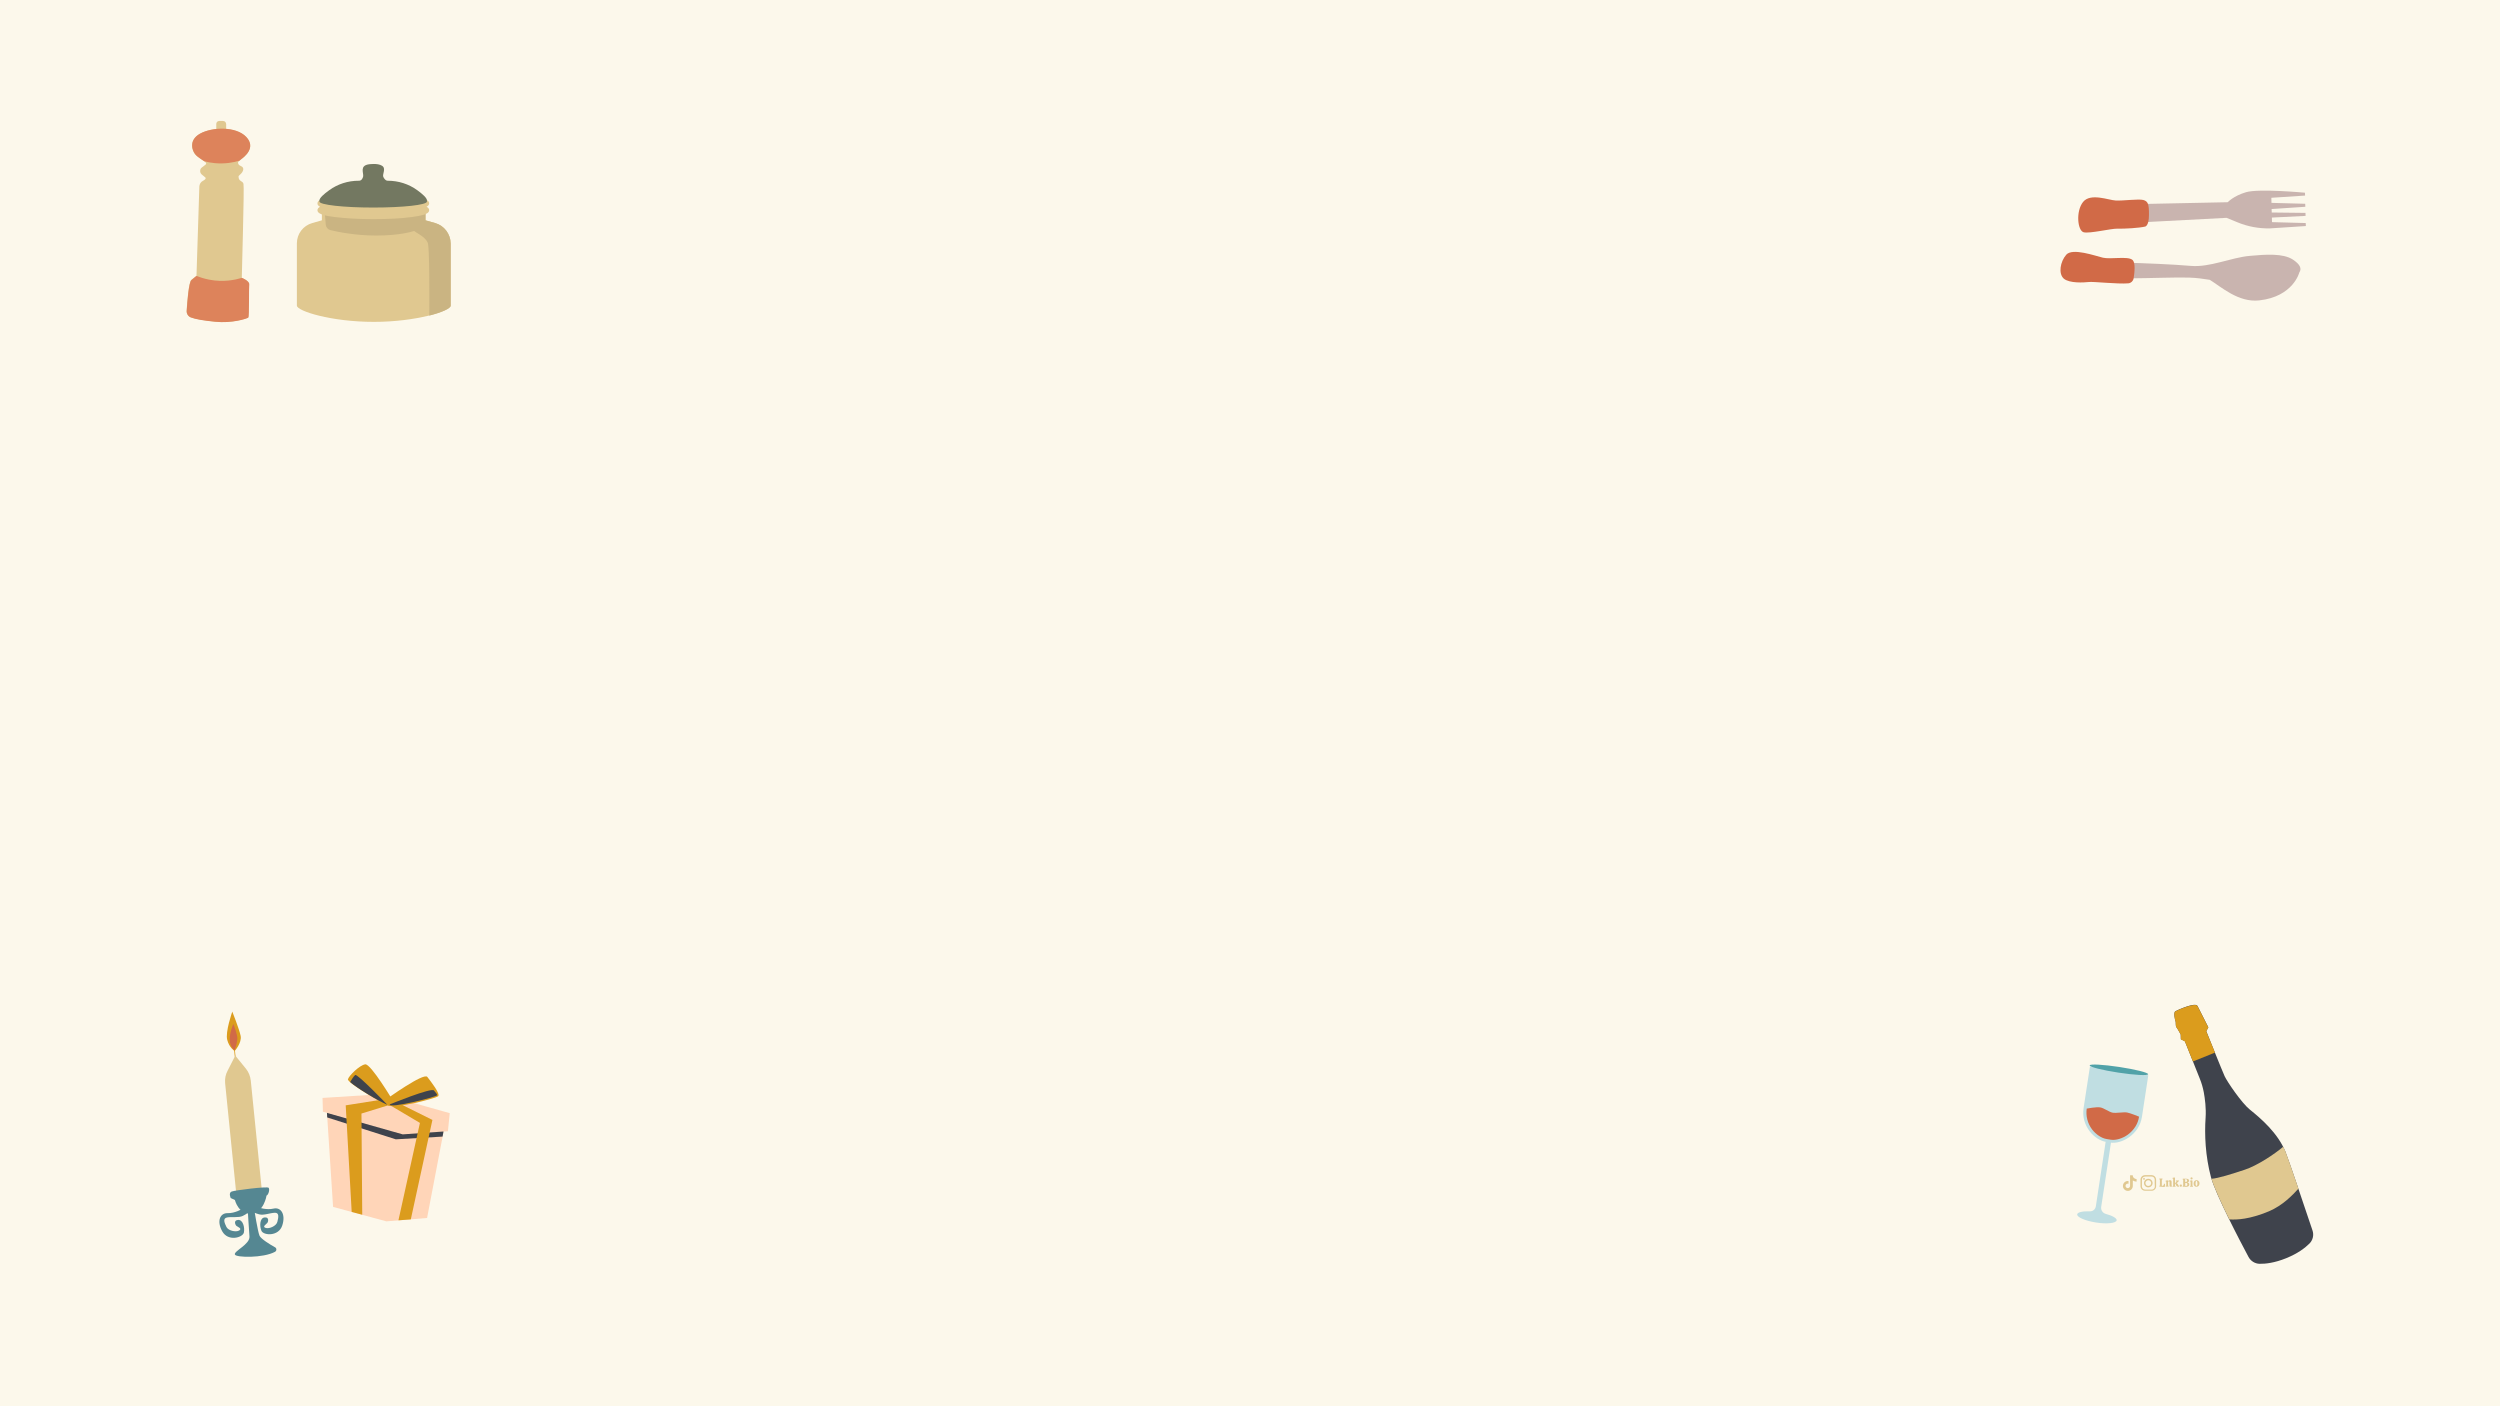
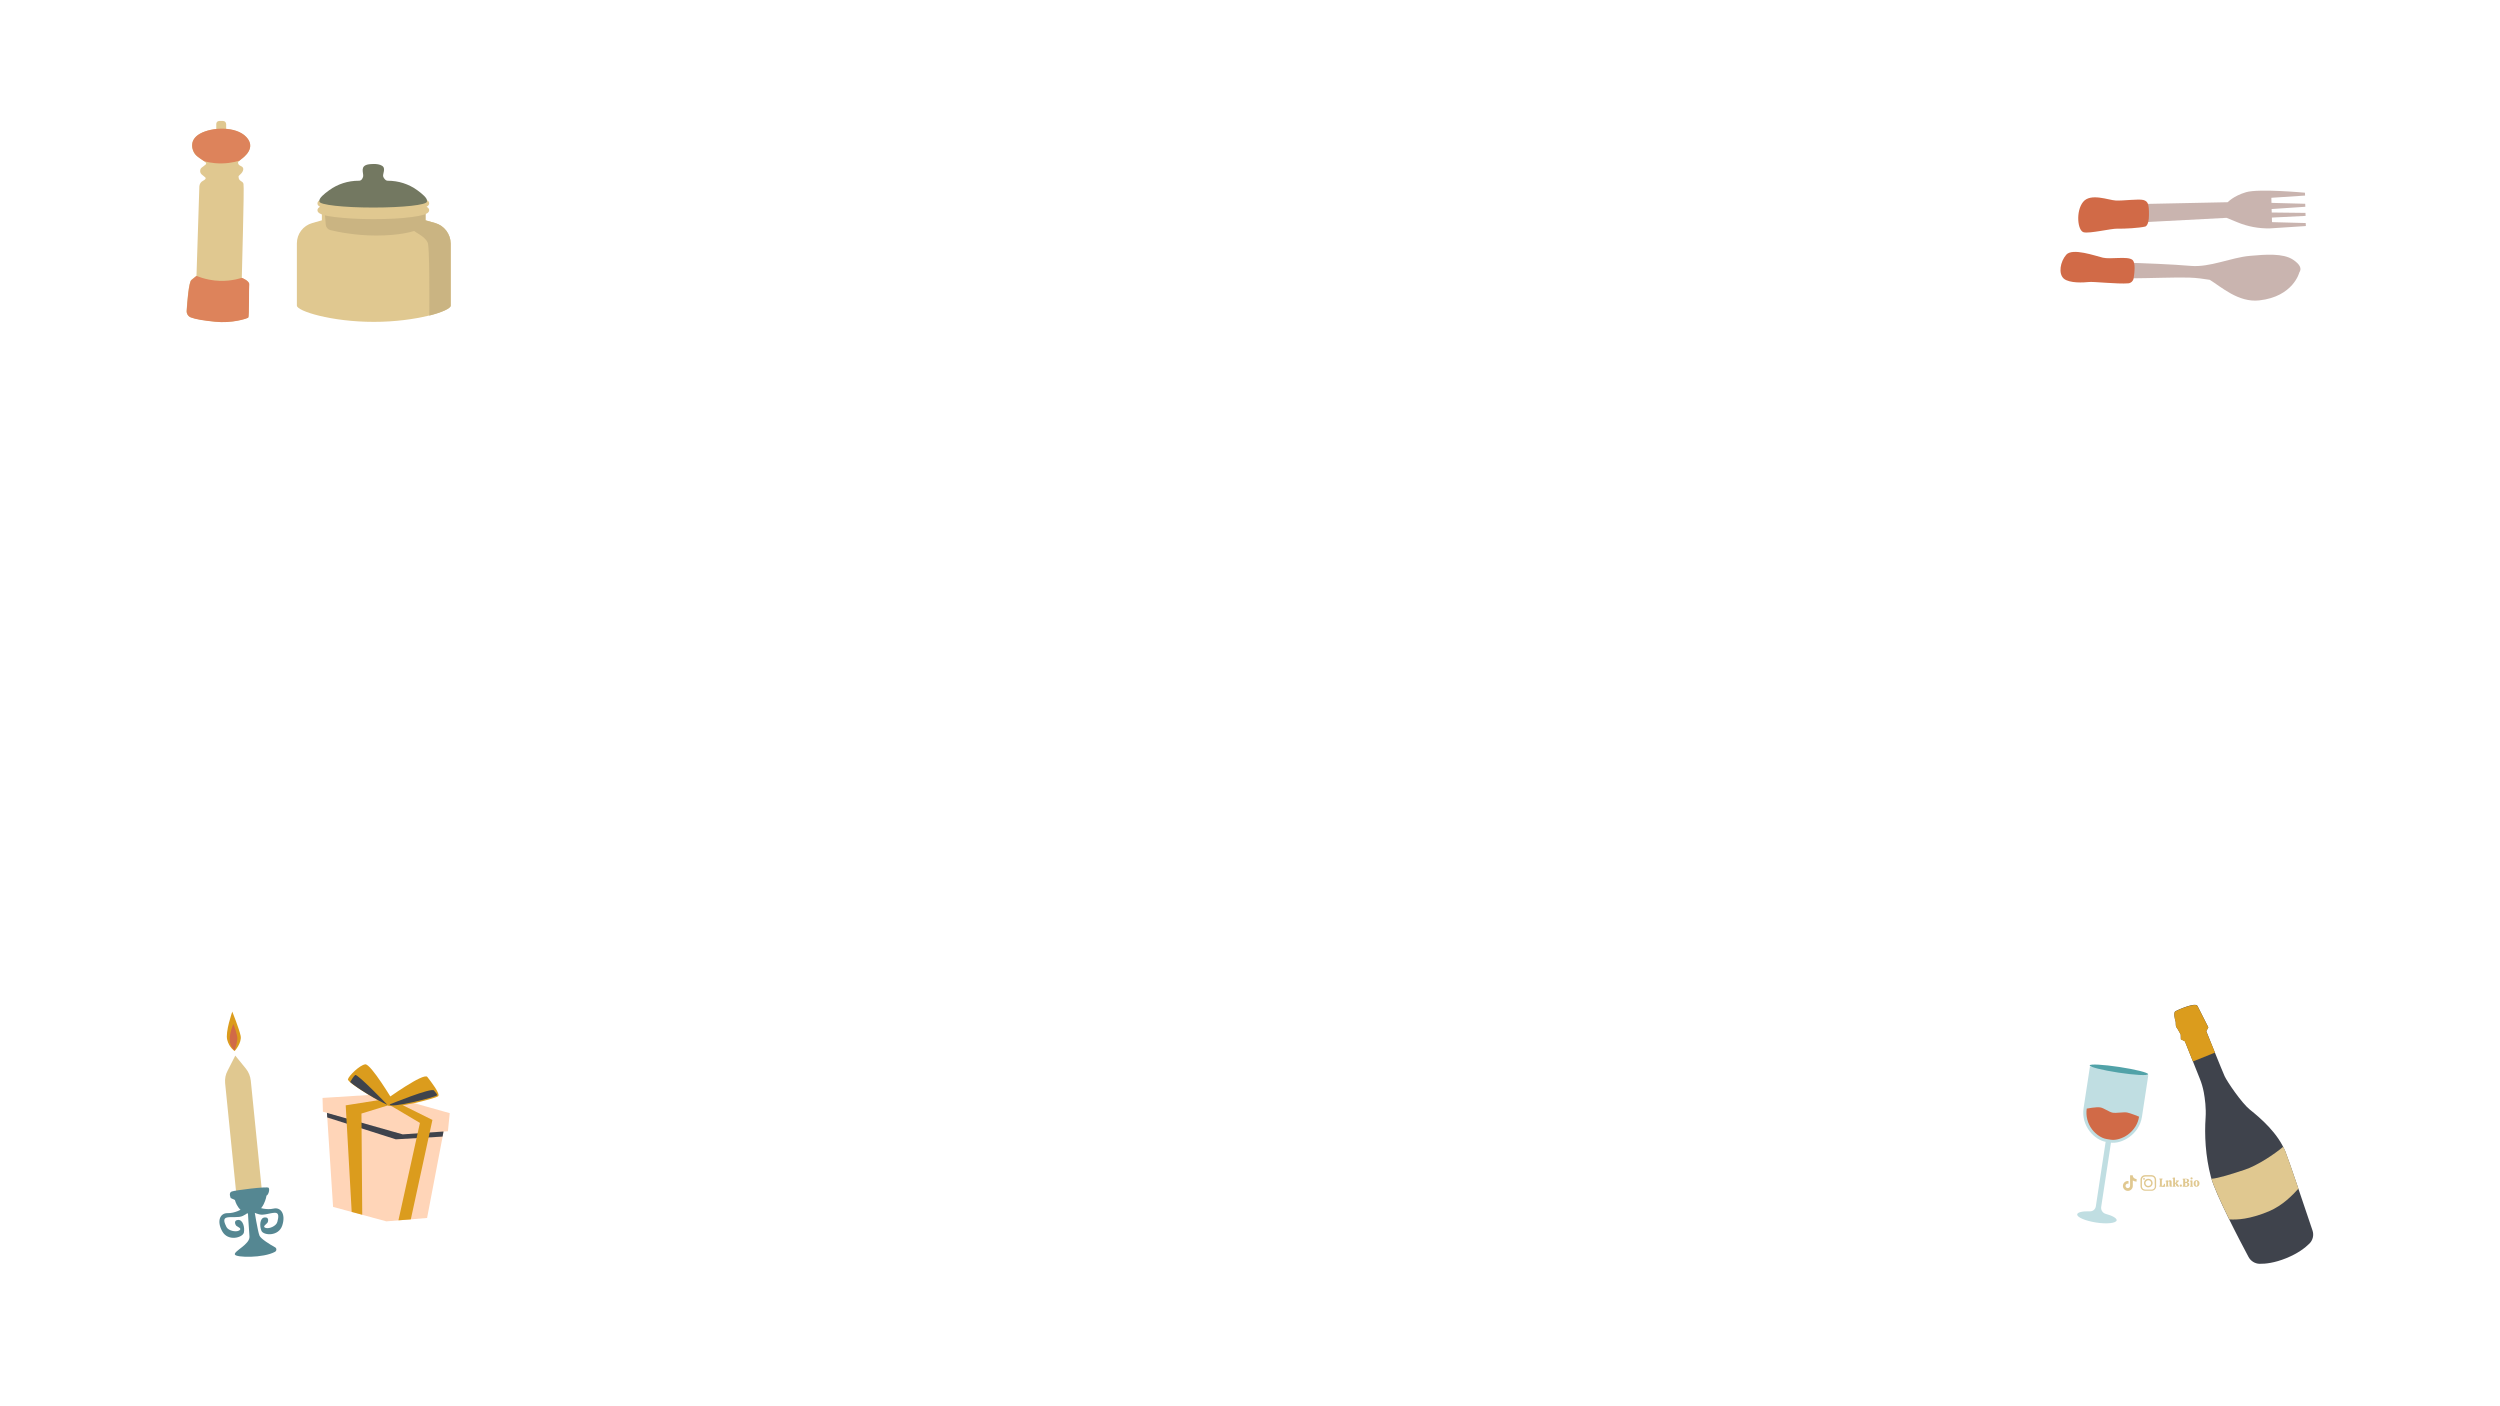
<svg xmlns="http://www.w3.org/2000/svg" version="1.1" id="Layer_2_00000049941278104744956150000013512987408217960348_" x="0px" y="0px" viewBox="0 0 1920 1080" style="enable-background:new 0 0 1920 1080;" xml:space="preserve">
  <style type="text/css">
	.st0{fill:#FCF8EB;}
	.st1{fill:#E0C890;}
	.st2{fill:#DD835B;}
	.st3{fill:#CAB482;}
	.st4{fill:#737861;}
	.st5{fill:#C9B4AF;}
	.st6{fill:#D16A47;}
	.st7{fill:#3F434C;}
	.st8{fill:#DB9C1D;}
	.st9{fill:#C0DEE2;}
	.st10{fill:#51A2A8;}
	.st11{fill:#FFD5B8;}
	.st12{fill:#558792;}
</style>
-   <rect class="st0" width="1920" height="1080" />
  <g>
    <g>
      <path class="st1" d="M149.9,118.6c-2.2-2.5-5.5-10.7,3.7-15.9c9.2-5.1,27.7-5.8,35.5,2.6s-1.7,15.4-4,17.1    c-2.2,1.7-2.8,2.3-1.9,3.8c0.8,1.5,4,1.3,3.6,4.1c-0.4,2.8-3.6,4.4-3.6,5.2c0,4.1,3.1,3.1,3.8,5.7c0.7,2.6-1.3,68.6-1.3,72.2    c0,0,6,2.4,5.6,5c-0.3,2.6,0.2,24.6-0.7,25.4c-0.8,0.8-12.5,4.6-25.6,3.2c-8.9-1-14.9-2-18.5-3.3c-2-0.8-3.4-2.8-3.2-5    c0.4-6.5,1.6-22,3.6-23.7c2.6-2.2,4-3.2,4-3.2l2.2-68.6c0.1-1.8,1.1-3.5,2.7-4.3c1.4-0.7,2.7-1.7,1.9-2.6    c-1.6-1.7-4.8-2.6-3.8-6.2c0.6-2,5-3.4,4.4-4.8C158,124,152.4,121.5,149.9,118.6z" />
      <path class="st2" d="M185.8,213.4c-5.4,1.6-14.3,3.5-25,1.4c-3.8-0.7-7.1-1.8-9.8-2.9c0,0-1.4,1-4,3.2c-2,1.7-3.2,17.2-3.6,23.7    c-0.1,2.2,1.1,4.2,3.2,5c3.5,1.4,9.5,2.4,18.5,3.3c13.1,1.4,24.8-2.4,25.6-3.2s0.4-22.9,0.7-25.4    C191.8,215.8,185.8,213.4,185.8,213.4z" />
      <g>
        <path class="st1" d="M171.3,92.9h-2.9c-1.3,0-2.3,1-2.3,2.3v6.1c0,1,0.6,1.8,1.5,2.1c0.5,0.2,1.3,0.4,2.3,0.4s1.7-0.1,2.2-0.2     c1-0.3,1.6-1.1,1.6-2.2v-6.1C173.6,93.9,172.6,92.9,171.3,92.9z" />
      </g>
      <path class="st2" d="M156.8,123.8L156.8,123.8c2.4,0.7,5.1,1.2,8.2,1.5c7.8,0.7,14.3-0.5,18.9-1.9l0,0c0.4-0.3,0.8-0.7,1.3-1.1    c2.2-1.7,11.8-8.7,4-17.1c-7.9-8.4-26.3-7.7-35.5-2.6c-9.2,5.1-5.9,13.4-3.7,15.9C151.6,120.6,154.9,122.4,156.8,123.8z" />
    </g>
    <g>
      <g>
        <path class="st1" d="M334.2,171.3l-7.4-2.1V162H287h-39.8v7.2l-7.4,2.1c-7,2-11.8,8.3-11.8,15.6v47.8c0,4.2,26.5,12.5,59.1,12.5     s59.1-8.4,59.1-12.5v-47.8C346,179.7,341.2,173.3,334.2,171.3z" />
      </g>
      <path class="st3" d="M334.2,171.3l-7.4-2.1V162h-11.6c1,7.5,2,14.5,2.8,15.3c1.8,1.7,8.6,4.5,10.5,9.1c1.4,3.5,1.3,40.1,1.2,56    c10.1-2.6,16.4-5.6,16.4-7.6v-47.8C346,179.7,341.2,173.3,334.2,171.3z" />
      <g>
        <path class="st3" d="M249.5,164.3l0.7,8.4c0.2,1.9,1.6,3.5,3.4,4c5.8,1.4,19.2,4.2,35.2,4.2c18.2,0,28.1-2.9,32.4-4.6     c1.6-0.7,2.7-2.2,2.8-3.9l0.5-8C324.4,164.3,293.9,170.6,249.5,164.3z" />
      </g>
      <g>
        <path class="st1" d="M327.6,158.8c1.1-0.6,2-1.4,2-2.6c0-2-2.3-3-4.4-3.6c-2.2-0.7-5.2-1.3-9.1-1.7c-7.9-1-18.3-1.6-29.4-1.6     c-11.1,0-21.5,0.5-29.4,1.6c-3.9,0.5-7,1.1-9.1,1.7c-2,0.6-4.4,1.6-4.4,3.6c0,1.2,0.8,2,2,2.6c-1.1,0.6-2,1.4-2,2.6     c0,2,2.3,3,4.4,3.6c2.2,0.7,5.2,1.3,9.1,1.7c7.9,1,18.3,1.6,29.4,1.6c11.1,0,21.5-0.5,29.4-1.6c3.9-0.5,7-1.1,9.1-1.7     c2-0.6,4.4-1.6,4.4-3.6C329.6,160.2,328.7,159.4,327.6,158.8z" />
      </g>
      <g>
        <g>
          <path class="st4" d="M320.5,146.1c-6.6-4.8-14.5-7.3-22.7-7.3l0,0c-0.8,0-1.6-0.4-2.1-1c-0.5-0.5-1-1.2-1.3-1.9      c-1-2,2.4-6.5-1-8.6c-3.4-2.2-10.2-1.1-10.2-1.1c-7.2,1.1-3.8,6.7-4.3,9.3c-0.2,0.9-0.5,1.6-1,2.2c-0.5,0.7-1.3,1.1-2.2,1.1      h-0.2c-8.2,0-16.1,2.5-22.7,7.3c-4,2.9-7.5,5.9-7.5,7.9v0.8c0,2.5,18.5,4.6,41.3,4.6c22.9,0,41.3-2,41.3-4.6V154      C328,152.1,324.5,149,320.5,146.1z" />
        </g>
      </g>
    </g>
  </g>
  <g>
    <g>
      <g>
        <g>
          <path class="st5" d="M1648.7,156.6l62.2-1.3c0,0,4.3-4.8,14.1-7.7c9.8-2.9,45.2,0.4,45.2,0.4l0.1,2.2l-25.9,1.7l0.1,3.9      l25.9,0.7l0.1,2.3l-25.9,1.7l0.1,2.7l25.9,0.3l0.1,2.3l-25.9,1.3l0.1,3.5l25.9,0.7l0.1,2.3l-27.5,1.8      c-8.6,0.2-17.2-1.4-25.1-4.7l-8.3-3.4l-60.8,3.2L1648.7,156.6z" />
        </g>
        <g>
          <path class="st6" d="M1647.5,174c0,0,2.9-0.4,2.9-8.9c0.1-8.5-0.8-10.5-4.3-11.5c-3.5-1-15.7,0.7-21.2,0.4      c-5.6-0.3-19.4-6-25.1,1.1s-4.3,22.1,0.5,23.3c4.7,1.1,20.9-2.9,25.9-2.8C1631.1,175.8,1643.2,175.1,1647.5,174z" />
        </g>
      </g>
    </g>
    <g>
      <path class="st5" d="M1761,199.4c-7.6-5-20.9-4-33.1-2.9c-14.6,1.3-30.7,9-45.4,7.7c-29-2.5-84.8-3.3-84.8-3.3    c-6.3,0.1-14.2,2.8-3.7,9.2c10.6,6.4,67.9,2.4,87.4,3.1c5.7,0.2,10.8,0.9,15.7,1.7c8.8,5.4,22,17.6,38,15.8    c26.2-2.9,30.8-21.5,30.8-21.5l0,0C1767.8,206.4,1766.7,203.2,1761,199.4z" />
      <g>
        <path class="st6" d="M1634.6,217.6c2-0.2,3.6-1.7,4-3.7c0.7-4.4,1.7-12.4-1-14.4c-3.7-2.9-16.7-0.2-22.6-1.6     c-5.9-1.4-23.3-7.7-28.1-2.3c-4.7,5.4-6.2,14.6-1.9,18.4c4.4,3.7,15.4,3,19.1,2.6C1607.3,216.1,1626.2,218.3,1634.6,217.6z" />
      </g>
    </g>
  </g>
  <g>
    <g>
      <g>
        <path class="st7" d="M1689.4,828.3c1.4,3.4,2.4,6.9,3.1,10.5c0.9,5,1.9,12.3,1.4,19.6c-0.9,13-0.2,29.3,4.1,45.6     c3.6,13.3,22.2,48.9,28.9,61.4c1.7,3.1,4.9,5.1,8.4,5.2c4.6,0.1,11.6-0.7,20.5-4.3c9.1-3.7,14.6-8,17.9-11.3     c2.6-2.6,3.5-6.5,2.3-10c-4.8-14.2-18.2-54.2-20.8-60.5c-5.9-14.4-18.8-25.5-27.4-32.4c-6.3-5.1-17.3-21.3-19.3-25.6     c-1.9-4.2-14.1-34.6-14.1-34.6l1.6-2.9c0,0-6.8-13.3-8.3-16.4c-1.5-3.2-15.4,3.1-17,4c-1.6,0.9-0.4,6.5,0.1,7.6     c0.4,1-0.1,3.8,0.7,4.7c0.8,0.9,3.3,5.6,3.3,5.6l0.1,3.6l3.1,1.6L1689.4,828.3z" />
      </g>
      <path class="st1" d="M1724.1,898.3c-9.6,3.2-20.6,6.7-25.7,7c2.2,7.1,7.8,19.3,13.7,31.2c6.1,0.4,15.7-0.1,30.4-6.2    c10.8-4.6,18.2-12.5,22.7-17.4c-4.4-13-8.6-25.1-9.9-28.3c-0.5-1.3-1.1-2.6-1.8-3.9C1746.7,886.5,1733.5,895.2,1724.1,898.3z" />
      <g>
        <path class="st8" d="M1694.4,792l1.6-2.9c0,0-6.8-13.3-8.3-16.4s-15.4,3.1-17,4c-1.6,0.9-0.4,6.5,0.1,7.6c0.4,1-0.1,3.8,0.7,4.7     c0.8,0.9,3.3,5.6,3.3,5.6l0.1,3.6l3.1,1.6l6.2,15.4l16.9-6.8C1697.5,799.8,1694.4,792,1694.4,792z" />
      </g>
    </g>
    <g>
      <path class="st9" d="M1613.7,927l8.4-55.1c0.2-1.1-0.5-2.2-1.5-2.4c-1.2-0.3-2.4,0.5-2.6,1.7l-8.4,55.3c-0.4,2.3-2.3,3.9-4.6,3.8    c-5.5-0.2-9.5,0.7-9.7,2.3c-0.4,2.2,6.2,5,14.5,6.3c8.3,1.3,15.4,0.5,15.8-1.7c0.2-1.6-3.3-3.6-8.6-5    C1614.8,931.5,1613.4,929.3,1613.7,927z" />
      <path class="st9" d="M1605.1,819l-4.9,32c-2.1,13.8,8.5,24.7,17.4,26l3.1,0.5c8.9,1.4,22.3-6.4,24.3-19.7l4.9-32L1605.1,819z" />
      <path class="st6" d="M1602.6,851.4c-0.8,5.6,0.6,11.3,4.1,16c3.1,4,7.4,6.8,11.3,7.4l3.1,0.5c3.9,0.6,8.9-0.9,13.1-3.9    c4.7-3.5,7.8-8.3,8.6-13.8c0,0-6.8-2.8-9.2-3.2c-2.8-0.5-8.5,0.7-11.3,0.1c-2.5-0.5-6.8-3.7-9.3-4    C1610.5,849.9,1602.6,851.4,1602.6,851.4z" />
      <ellipse transform="matrix(0.15 -0.989 0.989 0.15 569.854 2307.848)" class="st10" cx="1627.5" cy="822.4" rx="2.2" ry="22.7" />
    </g>
  </g>
  <g>
    <g>
      <polygon class="st11" points="304.7,868.2 251.1,854.5 255.8,926.9 296.7,938 328,935.4 341,867.3   " />
      <polygon class="st11" points="248,853.8 309.3,871.2 344,868.8 345.4,854.9 293.4,840.3 247.7,843.2   " />
      <polygon class="st7" points="251.3,858.2 304,875 339.9,872.9 340.6,869 309.3,871.2 251.1,854.7   " />
      <polygon class="st8" points="297.7,847.7 322.5,862.4 306,937.2 315.5,936.5 332.1,860.1 305.7,847   " />
      <path class="st8" d="M302.1,845.9c0,0-17.3-29.1-21.6-28.5c-4.3,0.6-12.6,8.8-13.3,11.5s31.1,21.7,33.2,20.4    C302.6,847.9,302.1,845.9,302.1,845.9z" />
      <path class="st8" d="M296.5,844.4c0,0,29-21,31.7-17.3c2.8,3.6,10.4,13.3,8.2,14.9s-34.6,10.3-38.9,6.6    C293.1,844.8,296.5,844.4,296.5,844.4z" />
      <polygon class="st8" points="293.3,844.5 265.5,848.9 270.1,930.8 278.2,932.9 277.6,855.2 299.7,848.4   " />
      <path class="st7" d="M272.8,825.6c-1.1,0.8-2.9,3.7-3.9,5.4c5.3,4.7,21.7,14.6,28.6,17.5C297.5,848.5,274.4,824.4,272.8,825.6z" />
      <path class="st7" d="M299.3,848.2c0,0,32.1-13.2,34-10.7c1.9,2.6,2.5,2.6,2.3,3.7C335.6,842.3,298.7,851.7,299.3,848.2z" />
    </g>
    <g>
      <g>
-         <path class="st8" d="M181,813.6c-0.2,0-0.3-0.1-0.4-0.2c-0.7-4.4-1-10-1-10c0-0.2,0.1-0.3,0.3-0.3c0.2,0,0.3,0.1,0.3,0.3     c0,0.1,0.3,5.6,1,10C181.3,813.5,181.2,813.6,181,813.6L181,813.6z" />
-       </g>
+         </g>
      <path class="st1" d="M172.9,831.9l8.6,85.3l19.7-2l-8.6-85.3c-0.4-3.4-1.6-6.5-3.7-9.1l-8.2-10.1l-5.9,11.6    C173.2,825.2,172.6,828.5,172.9,831.9z" />
      <path class="st12" d="M177.2,920.1c0,0-1.9-4,0.7-5c2.7-1,27.4-4.1,28.4-2.9c1.1,1.3-0.2,5.6-1.6,6c0,0-1.9,12.8-11.5,13.8    c-10.1,1-12.8-10.4-12.8-10.4L177.2,920.1z" />
      <path class="st12" d="M190.3,929.7c0,0,0.8,13.8,1.3,19.9c0.5,6.1-12.3,11.3-11.2,13.9c0.9,2.4,21.8,2.8,30.8-2.1    c1.4-0.8,1.4-2.8,0-3.5c-4-2.2-10.9-6.5-11.9-8.9c-1.4-3.4-4-19.8-4-19.8L190.3,929.7z" />
      <path class="st12" d="M198.5,927.3c0,0,6.1,2.2,11.6,0.9c5.5-1.3,9.5,4.2,6.7,12.9c-2.8,8.7-14.4,7.8-16,4.2    c-1.6-3.7-1.3-9.8,2.3-10.3c3.7-0.5,3,3.2,2.2,4.2s-4.1,2.9-1.4,3.8c2.8,1,8.3-1.4,9.1-4.6c0.8-3.2,1.7-7.1-1.9-7    c-3.7,0.1-8.6,2.2-12.1,1.2c-3.5-1-5.1-1.7-4.6-3.2C194.9,927.8,194,925.4,198.5,927.3z" />
      <path class="st12" d="M185.9,928.5c0,0-5.5,3.4-11.2,3.2c-5.6-0.1-8.5,6-4,14s15.7,4.8,16.6,0.9c0.8-3.9-0.7-9.9-4.4-9.7    c-3.7,0.2-2.3,3.7-1.3,4.6c1,0.8,4.6,2,2.1,3.5c-2.5,1.5-8.4,0.2-9.8-2.7c-1.4-2.9-3.1-6.6,0.5-7.3c3.7-0.7,8.9,0.4,12.1-1.2    c3.2-1.6,4.7-2.8,3.9-4.1C189.5,928.4,189.9,925.8,185.9,928.5z" />
      <path class="st8" d="M180.2,807.2c0,0-4.1-2.5-5.7-8.6c-1.6-6.1,3.9-21.7,3.9-21.7s5.3,13.3,6.4,18.6    C185.9,800.9,180.2,807.2,180.2,807.2z" />
      <path class="st6" d="M180.2,806.6c0,0-3.7-2.4-3.8-8.1s2.8-12.1,2.8-12.1s3.3,8,3.1,11.6C182,801.8,180.2,806.6,180.2,806.6z" />
    </g>
  </g>
  <g id="Popular_Chips_1_">
    <g>
      <g>
        <path class="st1" d="M1658.5,911.3c-0.1-0.1-0.1-0.2-0.2-0.3c0-0.1,0-0.2,0-0.3c0.2,0,0.3,0,0.4-0.1s0.1-0.2,0.1-0.3v-4.2     c0-0.2,0-0.3-0.1-0.3c-0.1-0.1-0.2-0.1-0.4-0.1c0-0.1,0-0.2,0-0.3s0.1-0.2,0.2-0.3h2.2c0.1,0.1,0.2,0.3,0.2,0.6     c-0.2,0-0.4,0-0.5,0.1s-0.1,0.2-0.1,0.4v4.5h0.3c0.4,0,0.8-0.1,1-0.4s0.3-0.7,0.3-1.2h0.6c0.1,0.1,0.2,0.2,0.2,0.5     c0.1,0.3,0.1,0.5,0.1,0.8c0,0.4-0.1,0.7-0.2,0.9s-0.4,0.3-0.7,0.3L1658.5,911.3L1658.5,911.3z" />
        <path class="st1" d="M1668.2,911.1c-0.1,0.1-0.2,0.2-0.5,0.2c-0.2,0-0.4,0.1-0.7,0.1c-0.3,0-0.4,0-0.6-0.1     c-0.1-0.1-0.2-0.2-0.2-0.5V908c0-0.2,0-0.4-0.1-0.5s-0.2-0.2-0.4-0.2c-0.2,0-0.5,0.1-0.6,0.3v2.7c0,0.2,0,0.3,0.1,0.4     c0.1,0.1,0.2,0.1,0.4,0.1c0,0.2-0.1,0.3-0.2,0.5h-2c-0.1-0.1-0.2-0.3-0.2-0.5c0.2,0,0.3,0,0.4-0.1s0.1-0.2,0.1-0.4v-2.6     c0-0.2,0-0.3-0.1-0.3c-0.1-0.1-0.2-0.1-0.5-0.1v-0.4c0.2-0.1,0.5-0.2,0.8-0.3s0.6-0.1,0.8-0.1c0.1,0,0.2,0,0.3,0.1     c0.1,0.1,0.1,0.2,0.1,0.5c0.2-0.2,0.3-0.3,0.6-0.5c0.2-0.1,0.5-0.2,0.8-0.2c0.4,0,0.8,0.1,1,0.3s0.3,0.6,0.3,1.1v2.5     c0,0.3,0.1,0.5,0.4,0.5L1668.2,911.1z" />
        <path class="st1" d="M1673.6,911c0,0.1-0.1,0.2-0.2,0.3s-0.3,0.1-0.6,0.1c-0.3,0-0.6-0.1-0.8-0.2c-0.2-0.1-0.4-0.3-0.5-0.5     s-0.2-0.4-0.4-0.7c-0.1-0.3-0.2-0.5-0.3-0.7c-0.1-0.2-0.2-0.3-0.4-0.3v1.4c0,0.2,0,0.3,0.1,0.4c0.1,0.1,0.2,0.1,0.4,0.1     c0,0.2-0.1,0.3-0.2,0.5h-2c-0.1-0.1-0.2-0.3-0.2-0.5c0.2,0,0.3,0,0.4-0.1s0.1-0.2,0.1-0.4v-4.9c0-0.2,0-0.3-0.1-0.3     c-0.1-0.1-0.2-0.1-0.5-0.1v-0.4c0.2-0.1,0.5-0.2,0.8-0.3s0.6-0.1,0.8-0.1c0.1,0,0.2,0,0.3,0.1c0.1,0.1,0.1,0.2,0.1,0.3v4l1-1     c0.1-0.1,0.2-0.2,0.2-0.3s-0.1-0.2-0.2-0.2s-0.2-0.1-0.4-0.1c0-0.1,0-0.2,0.1-0.3c0-0.1,0.1-0.2,0.2-0.2h2     c0.1,0.1,0.2,0.3,0.2,0.5c-0.1,0-0.3,0-0.3,0.1c-0.1,0-0.2,0.1-0.2,0.2l-1.4,1.4c0.2,0,0.4,0.1,0.6,0.2c0.2,0.1,0.3,0.3,0.4,0.5     c0.2,0.3,0.2,0.4,0.2,0.4c0.2,0.4,0.4,0.6,0.4,0.7C1673.3,910.7,1673.4,910.8,1673.6,911L1673.6,911z" />
        <path class="st1" d="M1675.5,911.2c-0.2,0.2-0.4,0.2-0.6,0.2c-0.3,0-0.5-0.1-0.7-0.2c-0.2-0.2-0.2-0.4-0.2-0.6     c0-0.3,0.1-0.5,0.2-0.7c0.2-0.2,0.4-0.2,0.7-0.2c0.3,0,0.5,0.1,0.6,0.2c0.2,0.2,0.2,0.4,0.2,0.7     C1675.7,910.8,1675.6,911,1675.5,911.2z" />
        <path class="st1" d="M1678,911.4c-0.7,0-1.2,0-1.6,0c-0.1-0.2-0.2-0.4-0.2-0.6c0.2,0,0.3,0,0.4-0.1s0.1-0.2,0.1-0.3v-4.2     c0-0.2,0-0.3-0.1-0.3c-0.1-0.1-0.2-0.1-0.4-0.1c0-0.2,0.1-0.4,0.2-0.6c0.3,0,0.8,0,1.6,0c0.3,0,0.5,0,0.6,0c0.9,0,1.6,0.2,2,0.4     c0.4,0.3,0.6,0.7,0.6,1.1c0,0.4-0.1,0.6-0.3,0.9c-0.2,0.2-0.5,0.4-0.9,0.6c0.5,0.1,0.9,0.3,1.1,0.5s0.3,0.6,0.3,1     c0,1.2-0.9,1.8-2.7,1.8C1678.5,911.4,1678.3,911.4,1678,911.4z M1679.7,906.7c0-0.3-0.1-0.6-0.3-0.8c-0.2-0.2-0.5-0.3-0.8-0.3     c-0.2,0-0.3,0-0.4,0v2.1c0.1,0,0.2,0,0.3,0C1679.3,907.8,1679.7,907.4,1679.7,906.7z M1679.9,909.7c0-0.4-0.1-0.7-0.3-0.9     s-0.6-0.3-1-0.3h-0.3v2.3c0.2,0,0.3,0,0.4,0C1679.5,910.8,1679.9,910.4,1679.9,909.7z" />
        <path class="st1" d="M1683.8,910.4c0,0.2,0,0.3,0.1,0.4s0.2,0.1,0.4,0.1c0,0.2-0.1,0.4-0.2,0.5h-2c-0.1-0.1-0.2-0.3-0.2-0.5     c0.2,0,0.3,0,0.4-0.1s0.1-0.2,0.1-0.4v-2.6c0-0.2,0-0.3-0.1-0.4c-0.1-0.1-0.2-0.1-0.5-0.1v-0.4c0.1-0.1,0.4-0.2,0.7-0.3     c0.3-0.1,0.6-0.1,0.9-0.1c0.1,0,0.2,0,0.3,0.1c0.1,0.1,0.1,0.2,0.1,0.3L1683.8,910.4L1683.8,910.4z M1683.7,905.6     c-0.2,0.2-0.4,0.2-0.6,0.2s-0.5-0.1-0.6-0.2c-0.2-0.1-0.2-0.4-0.2-0.6s0.1-0.5,0.2-0.6c0.2-0.2,0.4-0.2,0.6-0.2s0.5,0.1,0.6,0.2     c0.2,0.2,0.2,0.4,0.2,0.6C1683.9,905.3,1683.9,905.5,1683.7,905.6z" />
        <path class="st1" d="M1685.3,910.8c-0.4-0.4-0.6-1-0.6-1.8c0-0.5,0.1-1,0.3-1.4c0.2-0.4,0.4-0.7,0.8-0.9c0.3-0.2,0.7-0.3,1.2-0.3     c0.4,0,0.8,0.1,1.1,0.3c0.3,0.2,0.6,0.5,0.8,0.8c0.2,0.4,0.3,0.8,0.3,1.3s-0.1,1-0.3,1.4c-0.2,0.4-0.5,0.7-0.8,0.9     s-0.7,0.3-1.2,0.3C1686.2,911.5,1685.7,911.2,1685.3,910.8z M1687.4,910.4c0.1-0.2,0.2-0.7,0.2-1.3c0-0.5,0-1-0.1-1.3     s-0.1-0.5-0.2-0.6s-0.2-0.2-0.4-0.2c-0.2,0-0.4,0.1-0.5,0.4s-0.2,0.7-0.2,1.3c0,0.5,0,1,0.1,1.2c0,0.3,0.1,0.5,0.2,0.6     s0.2,0.2,0.4,0.2C1687.1,910.8,1687.3,910.7,1687.4,910.4z" />
      </g>
    </g>
    <g>
      <path class="st1" d="M1655.9,908.6c0,0.8,0,1.6,0,2.3c0,0.5,0,0.9-0.2,1.3c-0.5,1.3-1.4,2-2.8,2.3c-0.1,0-0.2,0-0.4,0    c-1.8,0-3.5,0-5.2,0c-1.4,0-2.9-1-3.3-2.7c0-0.2-0.1-0.5-0.1-0.7c0-1.7,0-3.4,0-5.1c0-0.5,0.1-1.1,0.4-1.6c0.6-1.2,1.6-1.8,3-1.9    c1.3,0,2.7,0,4,0c0.4,0,0.8,0,1.2,0c1.6,0,3,1.2,3.3,2.8c0,0.3,0.1,0.6,0.1,0.8C1655.9,907,1655.9,907.8,1655.9,908.6    L1655.9,908.6z M1654.8,908.6L1654.8,908.6c0-0.8,0-1.6,0-2.4c0-0.2,0-0.3,0-0.5c-0.2-1-0.7-1.7-1.6-2c-0.3-0.1-0.5-0.1-0.8-0.1    c-1.7,0-3.3,0-4.9,0c-0.2,0-0.4,0-0.6,0.1c-0.9,0.2-1.5,0.7-1.8,1.6c-0.1,0.2-0.1,0.4-0.1,0.7c0,0.4,0,0.7,0,1.1    c0,1.1,0,2.3,0,3.4c0,0.3,0,0.6,0,0.9c0.1,0.7,0.4,1.2,0.9,1.7c0.5,0.3,1,0.5,1.6,0.5c1.6,0,3.2,0,4.9,0c0.1,0,0.2,0,0.2,0    c1,0,1.9-0.7,2.2-1.7c0.1-0.2,0.1-0.5,0.1-0.8C1654.8,910.3,1654.8,909.5,1654.8,908.6z" />
      <path class="st1" d="M1653.2,908.6c0,1.6-1.3,3.3-3.3,3.3c-1.9,0-3.3-1.5-3.3-3.3c0-1.9,1.5-3.3,3.3-3.3    C1651.9,905.3,1653.2,907,1653.2,908.6z M1649.9,910.8c1.1,0,2.2-0.8,2.2-2.2c0-1.2-1-2.2-2.2-2.2c-0.9,0-2.2,0.8-2.2,2.2    S1648.8,910.9,1649.9,910.8z" />
      <path class="st1" d="M1647.3,905.4c0,0.4-0.3,0.7-0.7,0.7c-0.4,0-0.7-0.2-0.7-0.7c0-0.4,0.3-0.7,0.7-0.8    C1647,904.7,1647.3,905,1647.3,905.4z" />
    </g>
    <path class="st1" d="M1640.9,907.5c-1,0-2-0.3-2.9-0.9v4.2c0,2.1-1.7,3.8-3.8,3.8c-2.1,0-3.8-1.7-3.8-3.8s1.7-3.8,3.8-3.8   c0.2,0,0.3,0,0.5,0v2.1c-0.9-0.3-1.9,0.2-2.2,1.1c-0.3,0.9,0.2,1.9,1.1,2.2s1.9-0.2,2.2-1.1c0.1-0.2,0.1-0.4,0.1-0.5v-8.2h2.1   c0,0.2,0,0.4,0,0.5l0,0c0.1,0.8,0.6,1.5,1.3,1.9c0.5,0.3,1,0.5,1.6,0.5L1640.9,907.5L1640.9,907.5L1640.9,907.5z" />
  </g>
</svg>